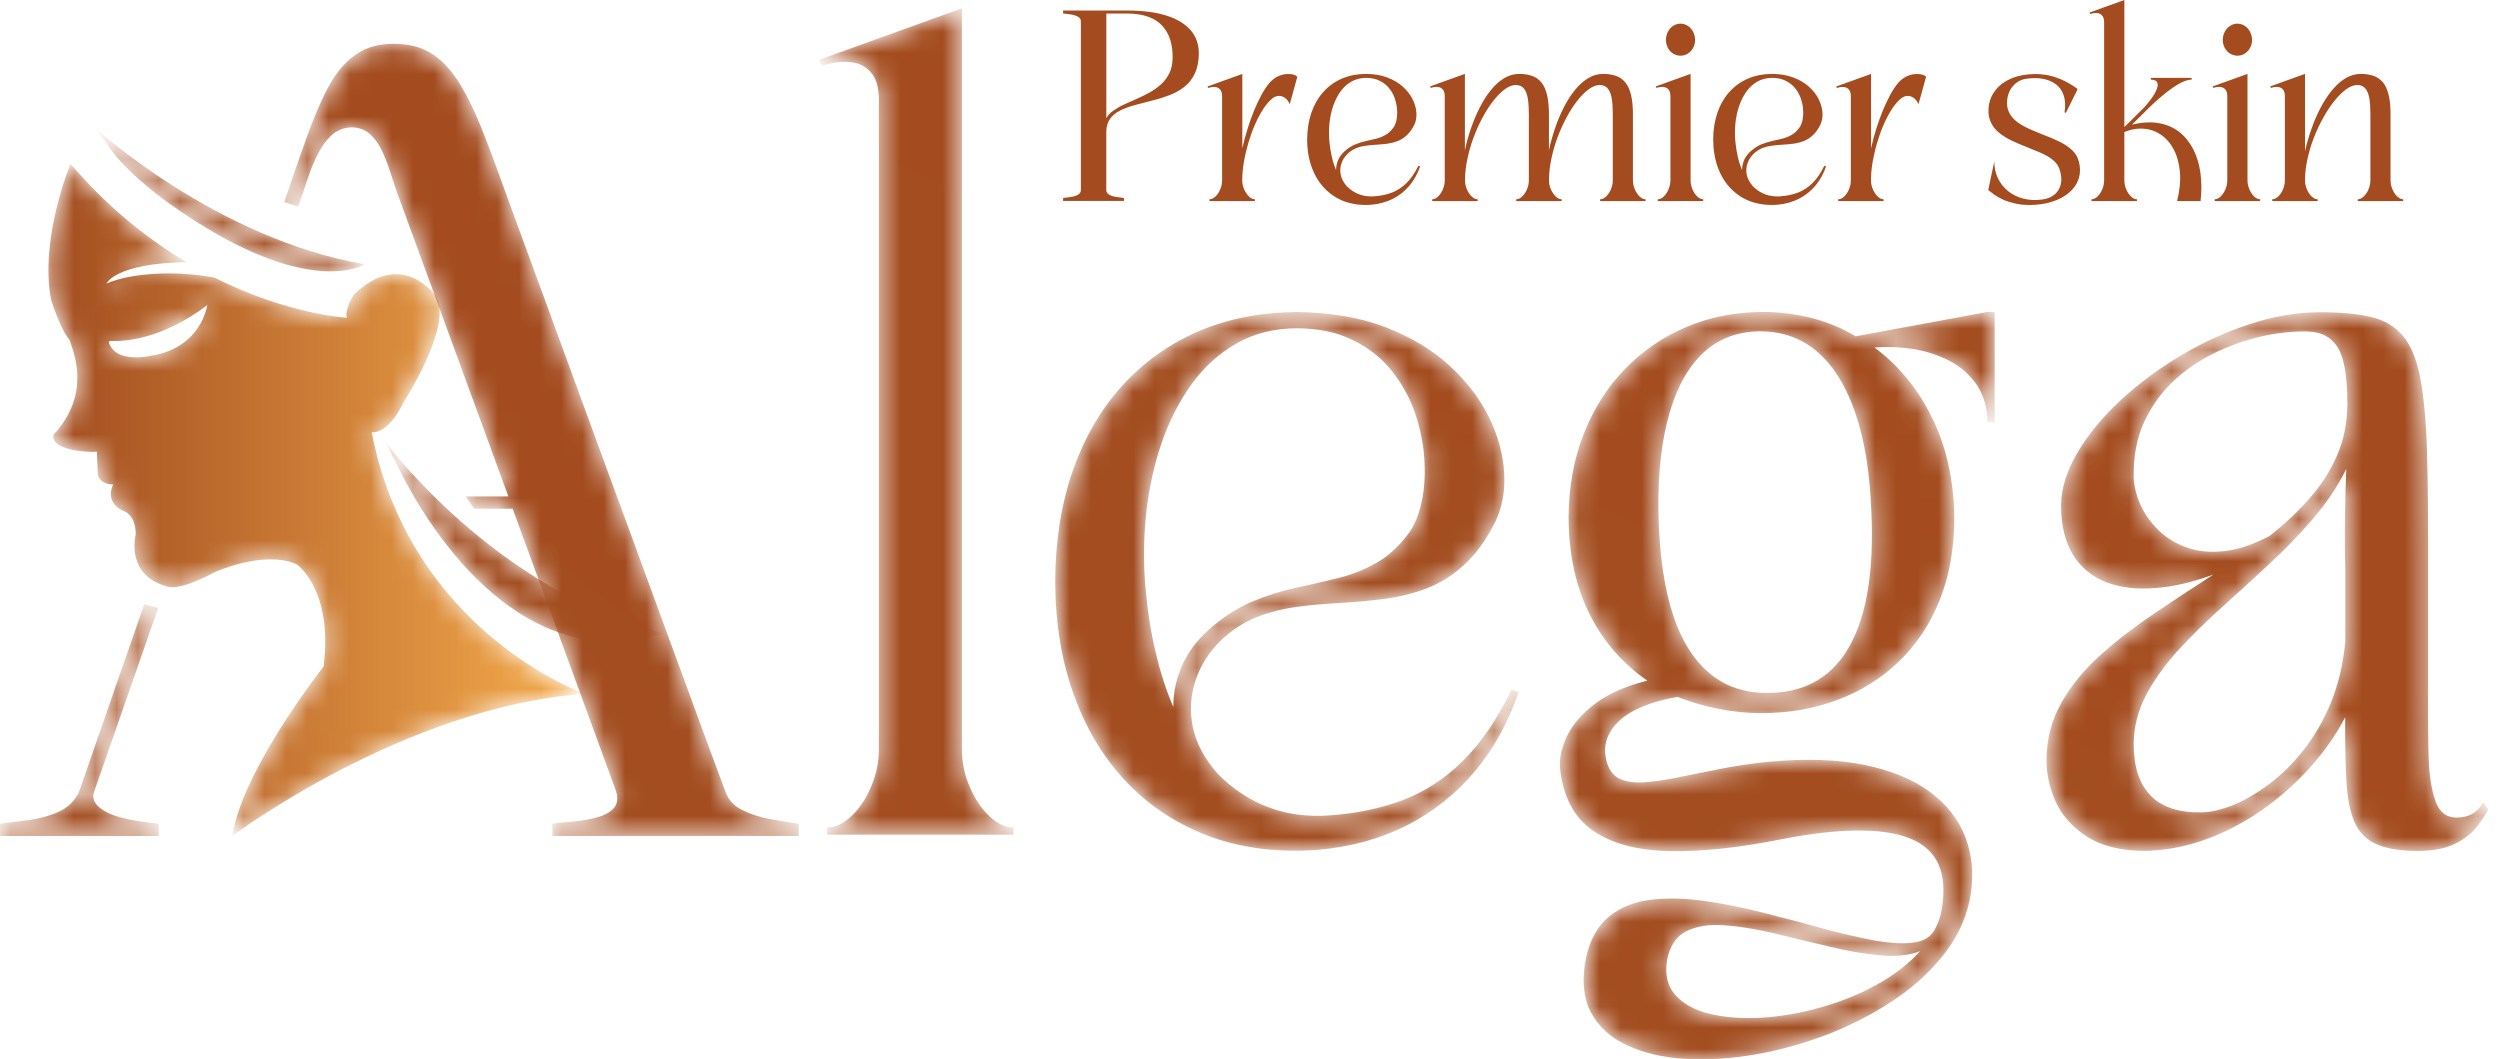
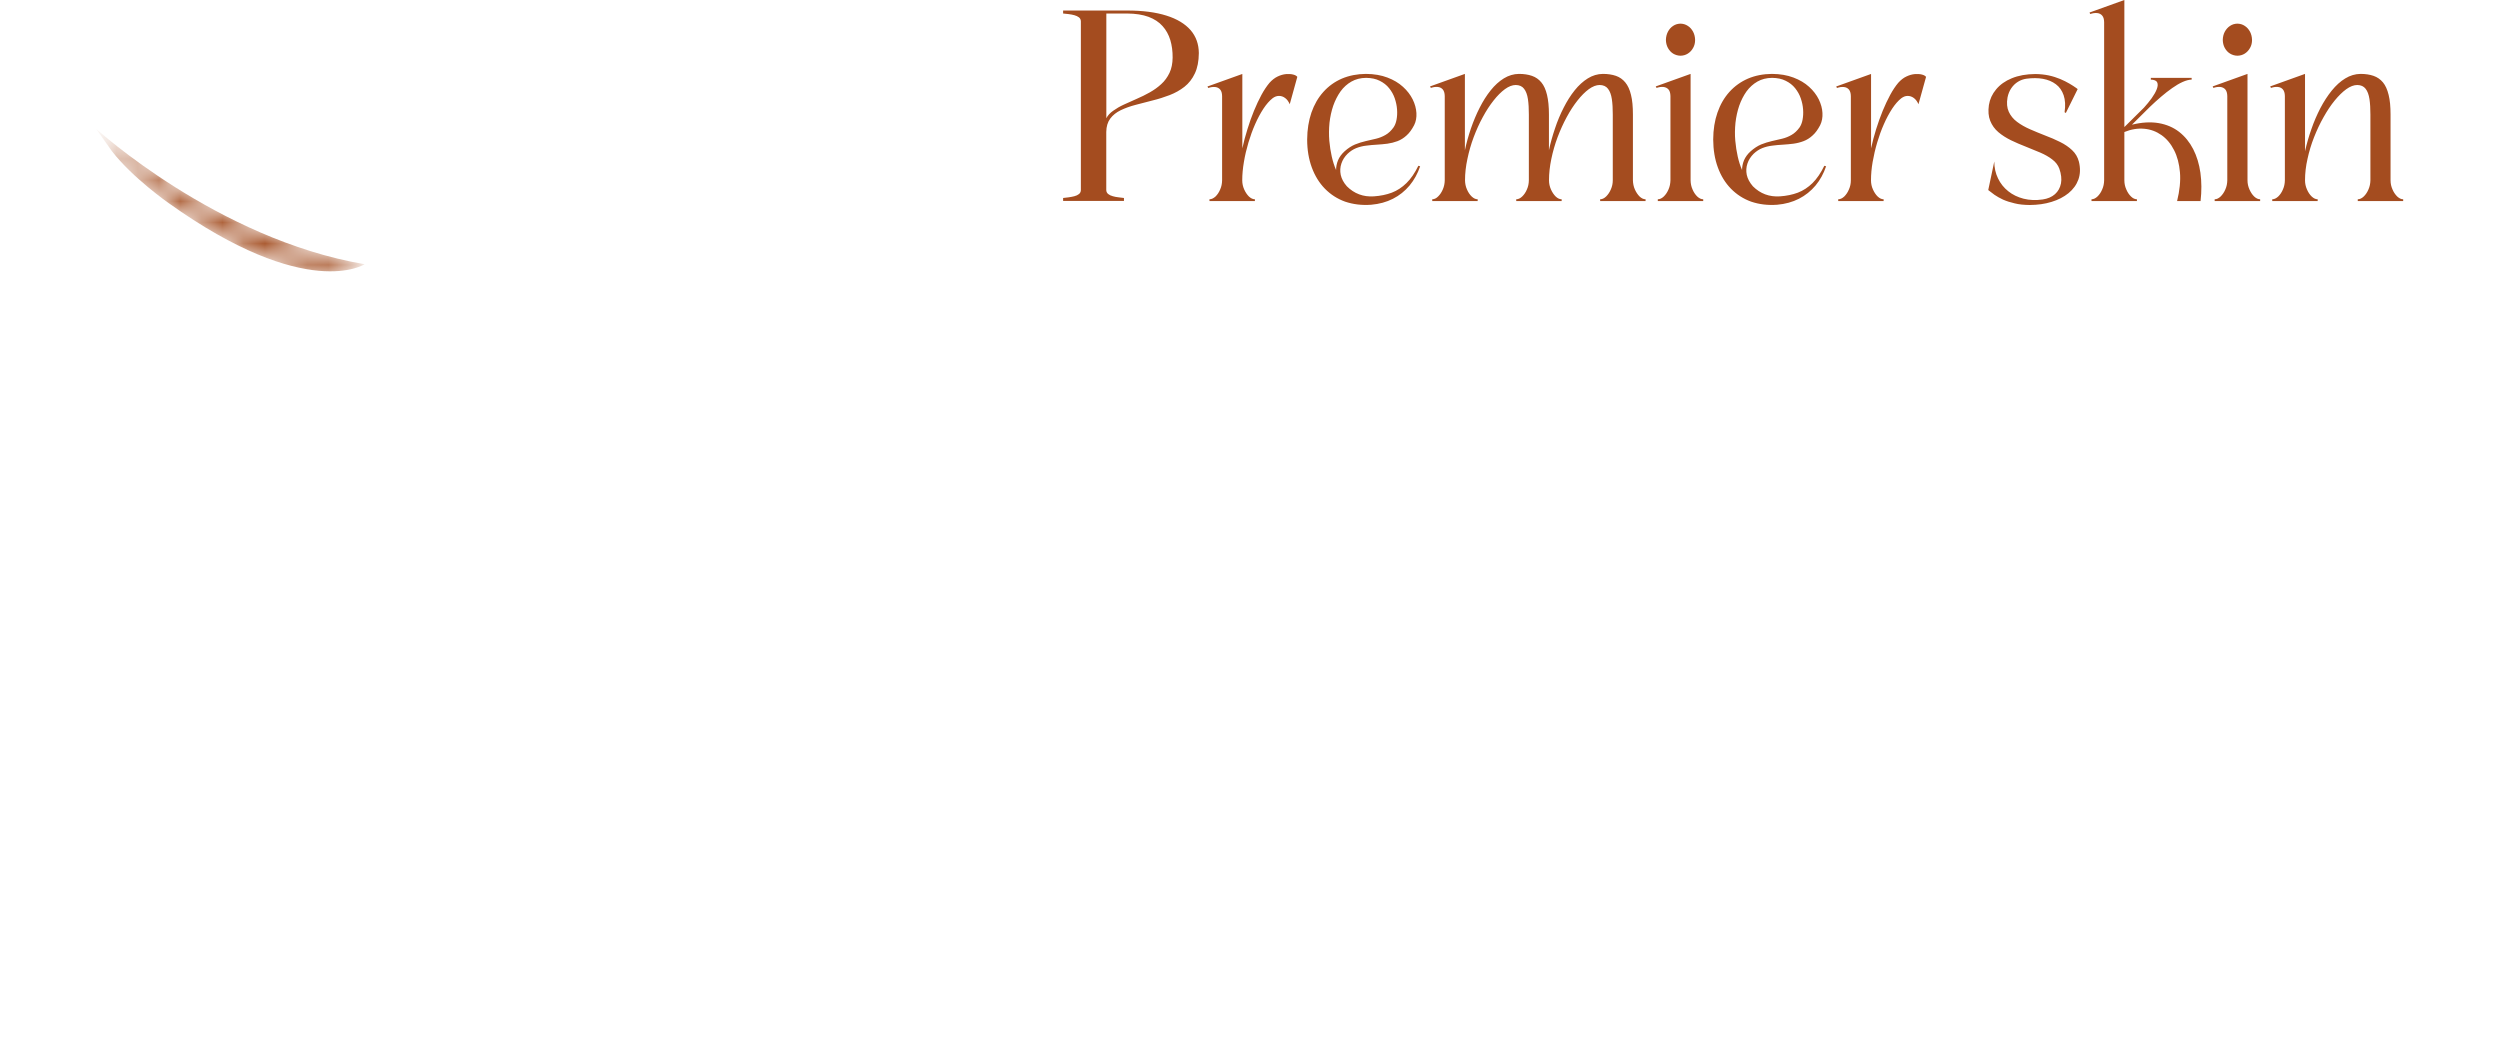
<svg xmlns="http://www.w3.org/2000/svg" width="118" height="50" viewBox="0 0 118 50" fill="none">
  <mask id="mask0_88_1345" style="mask-type:luminance" maskUnits="userSpaceOnUse" x="2" y="7" width="26" height="33">
-     <path d="M5.141 16.183C5.128 16.116 5.169 16.085 5.26 16.091C5.788 16.122 7.608 16.054 9.783 14.402C9.783 14.402 9.513 16.425 7.112 16.793C6.444 16.934 5.401 16.946 5.141 16.183ZM3.989 8.472L3.324 7.739C3.324 7.739 1.864 11.242 2.404 14.133C2.404 14.133 2.821 15.518 3.28 16.048C3.449 16.59 4.344 18.549 2.523 20.52C2.341 21.286 4.3 21.363 4.567 21.317L4.607 22.218C4.607 22.218 4.504 22.831 5.339 22.871C5.339 22.871 4.858 23.75 5.923 24.161C5.923 24.161 6.403 24.363 6.403 25.224C6.403 25.224 5.882 27.146 7.884 27.68C7.884 27.68 8.386 27.946 10.097 27.024C10.097 27.024 12.435 25.939 13.998 26.634C13.998 26.634 15.731 27.82 15.27 31.462C15.27 31.462 11.453 36.286 10.954 39.464C10.954 39.464 19.086 33.356 27.592 32.746C27.592 32.746 19.378 29.856 17.542 20.406C17.542 20.406 18.317 20.541 19.067 18.948C19.067 18.948 21.406 15.346 20.571 13.979C20.571 13.979 18.986 11.69 16.688 13.918C16.688 13.918 16.227 14.653 16.374 15.003C16.374 15.003 13.622 14.862 10.125 13.109C8.386 12.769 6.205 12.864 5.025 13.388C5.025 13.388 5.423 12.425 8.798 12.379L8.804 12.382C7.234 11.441 5.577 10.182 3.989 8.472Z" fill="white" />
-   </mask>
+     </mask>
  <g mask="url(#mask0_88_1345)">
-     <path d="M5.141 16.183C5.128 16.119 5.169 16.085 5.26 16.091C5.788 16.122 7.608 16.054 9.783 14.402C9.783 14.402 9.513 16.425 7.112 16.793C6.444 16.934 5.402 16.946 5.141 16.183ZM3.989 8.472L3.324 7.739C3.324 7.739 1.864 11.242 2.407 14.133C2.407 14.133 2.825 15.518 3.283 16.048C3.452 16.59 4.347 18.549 2.526 20.52C2.348 21.286 4.303 21.363 4.57 21.317L4.611 22.218C4.611 22.218 4.507 22.831 5.342 22.871C5.342 22.871 4.862 23.75 5.926 24.161C5.926 24.161 6.406 24.363 6.406 25.224C6.406 25.224 5.885 27.146 7.887 27.68C7.887 27.68 8.39 27.946 10.1 27.024C10.1 27.024 12.439 25.939 14.002 26.634C14.002 26.634 15.734 27.82 15.273 31.462C15.273 31.462 11.456 36.286 10.957 39.464C10.957 39.464 19.09 33.356 27.595 32.746C27.595 32.746 19.381 29.856 17.545 20.406C17.545 20.406 18.32 20.541 19.071 18.948C19.071 18.948 21.409 15.346 20.574 13.976C20.574 13.976 18.989 11.687 16.692 13.915C16.692 13.915 16.233 14.65 16.378 15C16.378 15 13.625 14.859 10.129 13.106C8.39 12.765 6.208 12.861 5.028 13.385C5.028 13.385 5.427 12.422 8.801 12.376L8.807 12.379C7.235 11.441 5.577 10.182 3.989 8.472Z" fill="url(#paint0_linear_88_1345)" />
-   </g>
+     </g>
  <mask id="mask1_88_1345" style="mask-type:luminance" maskUnits="userSpaceOnUse" x="4" y="6" width="14" height="7">
    <path d="M5.279 7.132L4.535 6.078C4.535 6.078 10.248 11.288 17.212 12.471C17.212 12.471 14.501 14.261 7.953 9.581C7.956 9.581 6.261 8.401 5.279 7.132Z" fill="white" />
  </mask>
  <g mask="url(#mask1_88_1345)">
    <path d="M5.279 7.132L4.535 6.078C4.535 6.078 10.248 11.288 17.212 12.471C17.212 12.471 14.501 14.261 7.953 9.581C7.956 9.581 6.261 8.401 5.279 7.132Z" fill="url(#paint1_linear_88_1345)" />
  </g>
  <mask id="mask2_88_1345" style="mask-type:luminance" maskUnits="userSpaceOnUse" x="18" y="20" width="14" height="11">
-     <path d="M18.735 21.942L18.166 20.82C18.166 20.82 23.295 27.863 31.346 29.901C25.411 31.79 20.966 26.487 18.735 21.942Z" fill="white" />
-   </mask>
+     </mask>
  <g mask="url(#mask2_88_1345)">
    <path d="M18.735 21.942L18.166 20.82C18.166 20.82 23.295 27.863 31.346 29.901C25.411 31.79 20.966 26.487 18.735 21.942Z" fill="url(#paint2_linear_88_1345)" />
  </g>
  <mask id="mask3_88_1345" style="mask-type:luminance" maskUnits="userSpaceOnUse" x="0" y="2" width="38" height="38">
    <path d="M22.37 24.011H24.196L29.077 37.34C29.184 37.708 29.134 37.99 28.93 38.189C28.716 38.388 28.427 38.526 28.051 38.615C27.68 38.704 27.31 38.759 26.943 38.79C26.572 38.814 26.287 38.845 26.073 38.879V39.455H37.702V38.879C37.266 38.824 36.798 38.741 36.312 38.655C35.828 38.56 35.392 38.413 35.016 38.223C34.639 38.033 34.382 37.751 34.253 37.389C34.243 37.374 34.121 37.046 33.886 36.402C33.647 35.768 33.327 34.894 32.925 33.797C32.514 32.691 32.056 31.431 31.538 30.018C31.02 28.608 30.477 27.116 29.903 25.552C29.328 23.98 28.754 22.417 28.176 20.851C27.602 19.279 27.059 17.795 26.541 16.385C26.023 14.972 25.565 13.716 25.16 12.615C24.758 11.515 24.444 10.651 24.206 10.016C23.977 9.382 23.861 9.054 23.854 9.048C23.427 7.852 23.041 6.826 22.69 5.943C22.329 5.069 21.965 4.346 21.588 3.77C21.212 3.2 20.785 2.768 20.308 2.486C19.83 2.204 19.256 2.069 18.581 2.069C17.9 2.069 17.326 2.222 16.858 2.535C16.381 2.841 15.979 3.289 15.625 3.889C15.273 4.493 14.943 5.229 14.614 6.112C14.294 6.985 13.939 7.996 13.553 9.143C13.553 9.146 13.506 9.281 13.415 9.538C13.61 9.606 13.835 9.679 14.077 9.75L14.291 9.14C14.397 8.796 14.52 8.441 14.652 8.082C14.783 7.721 14.94 7.383 15.119 7.071C15.292 6.758 15.505 6.501 15.744 6.308C15.992 6.115 16.277 6.02 16.607 6.01C16.936 6.02 17.213 6.115 17.436 6.308C17.658 6.501 17.847 6.749 18.001 7.052C18.148 7.365 18.28 7.687 18.396 8.039C18.503 8.383 18.619 8.723 18.726 9.042L23.999 23.431H21.987L22.37 24.011ZM0 38.882V39.458H7.492V38.882C7.294 38.857 7.024 38.827 6.67 38.778C6.318 38.729 5.954 38.658 5.593 38.554C5.232 38.45 4.934 38.306 4.708 38.122C4.476 37.932 4.338 37.677 4.438 37.392L7.473 28.691C7.247 28.642 7.012 28.578 6.808 28.516C6.616 29.077 6.422 29.65 6.293 30.012C5.803 31.416 5.364 32.666 4.987 33.766C4.601 34.867 4.306 35.731 4.083 36.365C3.861 37 3.754 37.328 3.748 37.346C3.544 37.788 3.22 38.106 2.803 38.3C2.376 38.499 1.915 38.627 1.412 38.701C0.913 38.768 0.436 38.827 0 38.882Z" fill="white" />
  </mask>
  <g mask="url(#mask3_88_1345)">
-     <path d="M22.37 24.011H24.196L29.077 37.34C29.184 37.708 29.134 37.99 28.93 38.189C28.716 38.388 28.427 38.526 28.051 38.615C27.68 38.704 27.31 38.759 26.943 38.79C26.572 38.814 26.287 38.845 26.073 38.879V39.455H37.702V38.879C37.266 38.824 36.798 38.741 36.312 38.655C35.828 38.56 35.392 38.413 35.016 38.223C34.639 38.033 34.382 37.751 34.253 37.389C34.243 37.374 34.121 37.046 33.883 36.402C33.644 35.768 33.324 34.894 32.922 33.797C32.511 32.691 32.053 31.431 31.535 30.018C31.017 28.608 30.474 27.116 29.899 25.552C29.325 23.98 28.751 22.417 28.173 20.851C27.599 19.279 27.056 17.795 26.538 16.385C26.02 14.972 25.562 13.713 25.157 12.615C24.755 11.515 24.441 10.651 24.203 10.016C23.974 9.382 23.857 9.054 23.851 9.048C23.424 7.852 23.038 6.826 22.687 5.943C22.326 5.069 21.962 4.346 21.585 3.77C21.208 3.2 20.782 2.768 20.304 2.486C19.827 2.204 19.253 2.069 18.578 2.069C17.897 2.069 17.323 2.222 16.855 2.535C16.378 2.841 15.976 3.289 15.621 3.889C15.27 4.49 14.94 5.229 14.611 6.112C14.291 6.985 13.936 7.996 13.55 9.143C13.55 9.149 13.503 9.281 13.412 9.538C13.606 9.606 13.832 9.679 14.074 9.75L14.287 9.14C14.394 8.796 14.517 8.441 14.648 8.082C14.78 7.721 14.937 7.383 15.116 7.071C15.289 6.758 15.502 6.501 15.741 6.308C15.989 6.115 16.274 6.02 16.604 6.01C16.933 6.02 17.21 6.115 17.433 6.308C17.655 6.501 17.844 6.749 17.997 7.052C18.145 7.365 18.277 7.687 18.393 8.039C18.5 8.383 18.616 8.723 18.723 9.042L23.995 23.431H21.984L22.37 24.011ZM0 38.882V39.458H7.492V38.882C7.294 38.857 7.024 38.827 6.67 38.778C6.318 38.729 5.954 38.658 5.593 38.554C5.232 38.45 4.934 38.306 4.705 38.122C4.473 37.932 4.335 37.677 4.435 37.392L7.47 28.691C7.244 28.642 7.009 28.578 6.805 28.516C6.613 29.077 6.419 29.65 6.29 30.012C5.8 31.416 5.361 32.666 4.984 33.766C4.598 34.867 4.303 35.731 4.08 36.365C3.857 37 3.751 37.328 3.744 37.346C3.54 37.788 3.217 38.106 2.8 38.3C2.373 38.499 1.911 38.627 1.409 38.701C0.913 38.768 0.436 38.827 0 38.882Z" fill="url(#paint3_linear_88_1345)" />
-   </g>
+     </g>
  <mask id="mask4_88_1345" style="mask-type:luminance" maskUnits="userSpaceOnUse" x="38" y="0" width="80" height="50">
    <path d="M100.709 22.475C100.703 21.528 100.856 20.682 101.192 19.95C101.528 19.208 101.983 18.564 102.554 18.022C103.126 17.479 103.772 17.035 104.479 16.686C105.188 16.336 105.916 16.073 106.657 15.898C107.401 15.723 108.107 15.643 108.785 15.643C109.315 15.643 109.733 15.769 110.025 16.027C110.32 16.281 110.524 16.664 110.63 17.173C110.743 17.682 110.8 18.322 110.794 19.085C110.784 19.962 110.63 20.759 110.31 21.491C109.993 22.224 109.56 22.901 109.005 23.529C108.458 24.152 107.831 24.74 107.121 25.298C106.34 25.712 105.612 25.951 104.959 26.015C104.296 26.086 103.703 26.024 103.188 25.831C102.667 25.641 102.225 25.369 101.861 25.004C101.494 24.645 101.214 24.238 101.02 23.799C100.825 23.352 100.718 22.913 100.709 22.475ZM100.709 35.097C100.718 34.306 100.913 33.558 101.28 32.841C101.654 32.124 102.153 31.431 102.765 30.744C103.386 30.067 104.061 29.399 104.811 28.721C105.555 28.053 106.305 27.373 107.055 26.674C107.806 25.982 108.509 25.264 109.152 24.513C109.795 23.765 110.326 22.975 110.743 22.138C110.718 22.806 110.693 23.523 110.687 24.29C110.671 25.056 110.671 25.865 110.696 26.726V30.312C110.59 31.373 110.36 32.329 110.012 33.181C109.654 34.033 109.227 34.775 108.716 35.418C108.21 36.056 107.661 36.589 107.093 37.018C106.512 37.447 105.96 37.775 105.404 37.999C104.858 38.214 104.378 38.333 103.945 38.342C102.843 38.367 102.037 38.097 101.506 37.545C100.969 36.991 100.709 36.178 100.709 35.097ZM78.292 24.676C78.226 22.852 78.358 21.268 78.684 19.937C79.011 18.598 79.526 17.556 80.235 16.814C80.944 16.073 81.852 15.683 82.944 15.643C84.055 15.619 85 15.938 85.775 16.606C86.55 17.274 87.153 18.255 87.586 19.539C88.019 20.82 88.264 22.374 88.33 24.198C88.452 26.929 88.11 29.019 87.319 30.459C86.528 31.9 85.295 32.651 83.631 32.706C81.983 32.776 80.709 32.13 79.805 30.784C78.895 29.439 78.399 27.401 78.292 24.676ZM73.641 36.338C73.794 37.653 74.319 38.609 75.197 39.213C76.079 39.817 77.26 40.138 78.754 40.169C80.244 40.209 81.983 40.025 83.967 39.636C86.789 39.078 88.844 39.056 90.141 39.571C91.437 40.089 91.936 41.196 91.65 42.885C91.625 43.053 91.594 43.213 91.544 43.357C91.494 43.507 91.431 43.651 91.356 43.795C91.183 44.184 90.841 44.417 90.329 44.488C89.824 44.561 89.187 44.518 88.436 44.383C87.686 44.239 86.855 44.049 85.957 43.801C85.059 43.553 84.136 43.308 83.185 43.069C82.237 42.829 81.308 42.646 80.404 42.52C79.497 42.394 78.659 42.376 77.9 42.471C77.134 42.566 76.487 42.823 75.957 43.252C75.427 43.675 75.059 44.319 74.865 45.18C74.651 46.216 74.727 47.074 75.078 47.761C75.436 48.447 76.007 48.972 76.782 49.33C77.558 49.698 78.471 49.913 79.516 49.977C80.568 50.041 81.679 49.971 82.843 49.772C84.011 49.572 85.169 49.244 86.312 48.806C87.445 48.359 88.499 47.81 89.463 47.157C90.427 46.504 91.217 45.757 91.851 44.92C92.479 44.083 92.871 43.167 93.025 42.17C93.166 41.208 93.076 40.316 92.758 39.495C92.438 38.673 91.886 37.965 91.101 37.383C90.317 36.795 89.29 36.372 88.025 36.108C86.754 35.844 85.244 35.795 83.481 35.955C82.658 36.041 81.873 36.154 81.139 36.304C80.404 36.448 79.727 36.583 79.118 36.709C78.496 36.837 77.95 36.908 77.486 36.932C77.018 36.948 76.638 36.868 76.352 36.703C76.067 36.525 75.879 36.215 75.797 35.762C75.674 35.1 75.894 34.52 76.456 33.999C77.018 33.491 77.925 33.117 79.174 32.893C79.786 33.132 80.423 33.325 81.082 33.451C81.742 33.586 82.429 33.659 83.138 33.659C84.428 33.659 85.627 33.451 86.729 33.037C87.831 32.623 88.791 32.026 89.617 31.235C90.439 30.447 91.086 29.491 91.541 28.351C92.005 27.22 92.234 25.929 92.244 24.48C92.228 22.727 91.892 21.157 91.224 19.778C90.555 18.393 89.642 17.268 88.474 16.401C89.07 16.352 89.679 16.376 90.301 16.471C90.922 16.575 91.49 16.765 92.021 17.035C92.551 17.314 92.975 17.688 93.302 18.166C93.628 18.644 93.801 19.233 93.807 19.934H94.149V14.724H93.807L87.592 15.873C86.955 15.49 86.261 15.205 85.521 15.012C84.777 14.822 83.995 14.724 83.189 14.724C81.898 14.733 80.7 14.963 79.592 15.435C78.484 15.904 77.52 16.566 76.688 17.427C75.856 18.288 75.21 19.306 74.745 20.495C74.281 21.681 74.046 22.987 74.036 24.431C74.046 26.175 74.378 27.698 75.031 28.994C75.684 30.294 76.597 31.336 77.755 32.124C76.704 32.396 75.863 32.761 75.245 33.248C74.623 33.727 74.193 34.245 73.939 34.793C73.681 35.351 73.584 35.86 73.641 36.338ZM78.684 45.324C78.813 44.647 79.124 44.193 79.598 43.954C80.078 43.715 80.674 43.62 81.393 43.675C82.103 43.724 82.878 43.85 83.719 44.049C84.56 44.258 85.408 44.457 86.264 44.662C87.112 44.871 87.922 45.015 88.672 45.085C89.431 45.165 90.084 45.101 90.63 44.895C90.075 45.508 89.381 46.041 88.559 46.489C87.737 46.943 86.855 47.292 85.916 47.556C84.978 47.819 84.055 47.978 83.157 48.034C82.253 48.089 81.443 48.025 80.725 47.856C80.015 47.69 79.469 47.393 79.086 46.973C78.71 46.559 78.578 46.008 78.684 45.324ZM39.036 39.397H47.847V39.063C47.448 39.056 47.062 38.873 46.688 38.514C46.321 38.155 46.01 37.702 45.775 37.144C45.53 36.586 45.408 36.004 45.401 35.382V0.392L38.647 2.829L38.791 3.117C39.275 2.948 39.714 2.893 40.122 2.933C40.53 2.964 40.857 3.132 41.101 3.411C41.356 3.699 41.478 4.119 41.484 4.692V35.379C41.478 36.001 41.356 36.583 41.111 37.141C40.876 37.699 40.565 38.152 40.197 38.511C39.824 38.87 39.438 39.053 39.039 39.06V39.397H39.036ZM54.061 27.686C53.964 26.53 53.98 25.375 54.102 24.219C54.231 23.058 54.469 21.957 54.827 20.912C55.185 19.876 55.659 18.944 56.246 18.132C56.833 17.32 57.542 16.683 58.368 16.21C59.19 15.739 60.138 15.502 61.205 15.493C62.234 15.502 63.113 15.683 63.848 16.051C64.592 16.41 65.194 16.888 65.674 17.485C66.155 18.083 66.522 18.736 66.776 19.453C67.021 20.17 67.175 20.894 67.225 21.611C67.275 22.337 67.241 22.996 67.118 23.609C66.996 24.222 66.801 24.716 66.541 25.099C66.076 25.742 65.561 26.23 64.984 26.555C64.413 26.883 63.801 27.128 63.148 27.287C62.504 27.447 61.836 27.606 61.139 27.747C60.455 27.9 59.761 28.121 59.068 28.409C58.383 28.703 57.705 29.141 57.043 29.73C56.456 30.263 56.039 30.836 55.772 31.459C55.511 32.081 55.38 32.709 55.38 33.362C55.037 32.574 54.761 31.704 54.538 30.75C54.316 29.813 54.158 28.786 54.061 27.686ZM62.187 40.114C63.747 39.979 65.147 39.596 66.406 38.958C67.655 38.321 68.732 37.46 69.626 36.393C70.514 35.327 71.202 34.082 71.682 32.657L71.34 32.562C70.656 33.972 69.89 35.087 69.039 35.924C68.192 36.761 67.244 37.374 66.199 37.772C65.157 38.161 63.998 38.401 62.724 38.489C61.698 38.56 60.74 38.434 59.868 38.1C58.986 37.772 58.195 37.248 57.486 36.531C56.858 35.823 56.465 35.09 56.302 34.324C56.148 33.561 56.189 32.825 56.434 32.108C56.669 31.4 57.071 30.772 57.633 30.22C58.148 29.736 58.71 29.368 59.315 29.129C59.928 28.89 60.571 28.731 61.239 28.642C61.908 28.553 62.586 28.492 63.28 28.458C63.973 28.418 64.657 28.354 65.345 28.268C66.023 28.179 66.682 28.023 67.319 27.781C67.947 27.541 68.543 27.177 69.089 26.68C69.636 26.187 70.125 25.519 70.558 24.673C70.9 23.971 71.048 23.192 70.998 22.316C70.948 21.448 70.712 20.572 70.279 19.686C69.84 18.8 69.218 17.988 68.396 17.24C67.58 16.492 66.569 15.895 65.37 15.432C64.171 14.978 62.784 14.748 61.208 14.73C59.504 14.739 57.953 15.043 56.56 15.64C55.163 16.247 53.964 17.105 52.953 18.221C51.949 19.337 51.174 20.673 50.627 22.236C50.088 23.79 49.811 25.525 49.805 27.447C49.815 29.454 50.116 31.262 50.712 32.871C51.305 34.49 52.147 35.86 53.248 36.991C54.341 38.116 55.646 38.949 57.156 39.501C58.672 40.043 60.345 40.249 62.187 40.114ZM101.151 40.163C102.115 40.154 103.06 39.988 103.998 39.66C104.937 39.335 105.825 38.879 106.672 38.3C107.52 37.717 108.289 37.049 108.973 36.292C109.667 35.535 110.238 34.723 110.693 33.855C110.684 35.041 110.699 36.044 110.75 36.859C110.79 37.671 110.922 38.318 111.133 38.802C111.346 39.289 111.694 39.639 112.178 39.853C112.667 40.062 113.342 40.172 114.218 40.166C114.927 40.148 115.499 40.028 115.922 39.807C116.355 39.578 116.682 39.314 116.917 39.011C117.146 38.707 117.325 38.444 117.448 38.208L117.203 37.873C117.087 38.088 116.924 38.263 116.729 38.391C116.534 38.517 116.264 38.591 115.929 38.591C115.461 38.581 115.138 38.33 114.959 37.818C114.77 37.316 114.664 36.623 114.632 35.746C114.607 34.861 114.598 33.849 114.607 32.712V26.735C114.613 24.602 114.598 22.815 114.557 21.375C114.516 19.934 114.409 18.77 114.246 17.887C114.083 17.001 113.813 16.333 113.44 15.88C113.072 15.426 112.567 15.113 111.914 14.963C111.261 14.804 110.43 14.733 109.419 14.739C108.367 14.748 107.281 14.938 106.164 15.306C105.047 15.674 103.961 16.165 102.909 16.796C101.858 17.424 100.903 18.135 100.062 18.923C99.215 19.711 98.543 20.532 98.047 21.375C97.548 22.227 97.288 23.058 97.281 23.87C97.288 24.835 97.485 25.614 97.859 26.211C98.242 26.809 98.766 27.232 99.425 27.486C100.094 27.732 100.853 27.83 101.716 27.756C102.583 27.692 103.505 27.477 104.472 27.119C103.518 27.732 102.58 28.354 101.651 28.976C100.728 29.598 99.88 30.251 99.121 30.938C98.355 31.621 97.752 32.372 97.294 33.175C96.836 33.987 96.6 34.879 96.594 35.869C96.594 36.602 96.757 37.285 97.074 37.938C97.401 38.591 97.897 39.118 98.578 39.532C99.249 39.939 100.106 40.145 101.151 40.163Z" fill="white" />
  </mask>
  <g mask="url(#mask4_88_1345)">
-     <path d="M100.709 22.475C100.703 21.528 100.856 20.682 101.192 19.95C101.528 19.208 101.983 18.564 102.554 18.022C103.126 17.479 103.772 17.035 104.479 16.686C105.188 16.336 105.916 16.073 106.657 15.898C107.401 15.723 108.107 15.643 108.785 15.643C109.315 15.643 109.733 15.769 110.025 16.027C110.32 16.281 110.524 16.664 110.63 17.173C110.743 17.682 110.8 18.322 110.794 19.085C110.784 19.962 110.63 20.759 110.31 21.491C109.993 22.224 109.56 22.901 109.005 23.529C108.458 24.152 107.831 24.74 107.121 25.298C106.34 25.712 105.612 25.951 104.959 26.015C104.296 26.086 103.703 26.024 103.188 25.831C102.667 25.641 102.225 25.369 101.861 25.004C101.494 24.645 101.214 24.238 101.02 23.799C100.825 23.352 100.718 22.913 100.709 22.475ZM100.709 35.097C100.718 34.306 100.913 33.558 101.28 32.841C101.654 32.124 102.153 31.431 102.765 30.744C103.386 30.067 104.061 29.399 104.811 28.721C105.555 28.053 106.305 27.373 107.055 26.674C107.806 25.982 108.509 25.264 109.152 24.513C109.795 23.765 110.326 22.975 110.743 22.138C110.718 22.806 110.693 23.523 110.687 24.29C110.671 25.056 110.671 25.865 110.696 26.726V30.312C110.59 31.373 110.36 32.329 110.012 33.181C109.654 34.033 109.227 34.775 108.716 35.418C108.21 36.056 107.661 36.589 107.093 37.018C106.512 37.447 105.96 37.775 105.404 37.999C104.858 38.214 104.378 38.333 103.945 38.342C102.843 38.367 102.037 38.097 101.506 37.545C100.969 36.991 100.709 36.178 100.709 35.097ZM78.292 24.676C78.226 22.852 78.358 21.268 78.684 19.934C79.011 18.595 79.526 17.553 80.235 16.811C80.944 16.07 81.852 15.68 82.944 15.64C84.055 15.616 85 15.935 85.775 16.603C86.55 17.271 87.153 18.252 87.586 19.536C88.019 20.817 88.264 22.371 88.33 24.195C88.452 26.925 88.11 29.016 87.319 30.456C86.528 31.897 85.298 32.648 83.631 32.703C81.983 32.773 80.712 32.127 79.805 30.781C78.895 29.439 78.399 27.401 78.292 24.676ZM73.641 36.338C73.794 37.653 74.319 38.609 75.197 39.213C76.076 39.817 77.26 40.138 78.754 40.169C80.244 40.209 81.983 40.025 83.967 39.636C86.789 39.078 88.844 39.056 90.144 39.571C91.44 40.089 91.936 41.196 91.654 42.885C91.629 43.053 91.597 43.213 91.547 43.357C91.497 43.507 91.434 43.651 91.359 43.795C91.186 44.184 90.844 44.417 90.332 44.488C89.827 44.561 89.19 44.518 88.44 44.383C87.689 44.239 86.858 44.049 85.96 43.801C85.062 43.553 84.14 43.308 83.185 43.069C82.237 42.829 81.308 42.646 80.404 42.52C79.497 42.394 78.659 42.376 77.9 42.471C77.134 42.566 76.487 42.823 75.957 43.252C75.427 43.675 75.059 44.319 74.865 45.18C74.651 46.216 74.727 47.074 75.078 47.761C75.436 48.447 76.007 48.972 76.782 49.33C77.558 49.698 78.471 49.913 79.516 49.977C80.568 50.041 81.679 49.971 82.843 49.772C84.011 49.572 85.169 49.244 86.312 48.806C87.445 48.359 88.499 47.81 89.463 47.157C90.427 46.504 91.217 45.757 91.851 44.92C92.479 44.083 92.871 43.167 93.025 42.17C93.166 41.208 93.076 40.316 92.758 39.495C92.438 38.673 91.886 37.965 91.101 37.383C90.317 36.795 89.29 36.372 88.025 36.108C86.751 35.844 85.244 35.795 83.481 35.955C82.658 36.041 81.873 36.154 81.139 36.304C80.404 36.448 79.727 36.583 79.115 36.709C78.493 36.837 77.947 36.908 77.482 36.932C77.015 36.948 76.635 36.868 76.349 36.703C76.064 36.525 75.875 36.215 75.794 35.762C75.671 35.1 75.891 34.52 76.456 33.999C77.018 33.491 77.925 33.117 79.174 32.893C79.786 33.132 80.423 33.325 81.082 33.451C81.745 33.586 82.429 33.659 83.138 33.659C84.428 33.659 85.627 33.451 86.729 33.037C87.831 32.623 88.791 32.026 89.617 31.235C90.439 30.447 91.086 29.491 91.541 28.351C92.005 27.22 92.234 25.929 92.244 24.48C92.228 22.727 91.892 21.157 91.224 19.778C90.555 18.393 89.642 17.268 88.474 16.401C89.07 16.352 89.679 16.376 90.301 16.471C90.922 16.575 91.49 16.765 92.021 17.035C92.551 17.314 92.975 17.688 93.302 18.166C93.628 18.644 93.801 19.233 93.807 19.934H94.149V14.724H93.807L87.592 15.873C86.955 15.49 86.261 15.205 85.521 15.012C84.777 14.822 83.995 14.724 83.189 14.724C81.898 14.733 80.7 14.963 79.592 15.435C78.484 15.904 77.52 16.566 76.688 17.427C75.856 18.288 75.21 19.306 74.745 20.495C74.281 21.681 74.046 22.987 74.036 24.431C74.046 26.175 74.378 27.698 75.031 28.994C75.684 30.294 76.597 31.336 77.755 32.124C76.704 32.396 75.863 32.761 75.245 33.248C74.623 33.727 74.193 34.245 73.939 34.793C73.681 35.351 73.584 35.86 73.641 36.338ZM78.684 45.324C78.813 44.647 79.124 44.193 79.598 43.954C80.081 43.715 80.674 43.62 81.393 43.675C82.103 43.724 82.878 43.85 83.719 44.049C84.56 44.258 85.408 44.454 86.264 44.662C87.112 44.871 87.922 45.015 88.672 45.085C89.431 45.165 90.084 45.101 90.63 44.895C90.075 45.508 89.381 46.041 88.559 46.489C87.737 46.943 86.855 47.292 85.916 47.556C84.978 47.819 84.055 47.978 83.157 48.034C82.253 48.089 81.443 48.025 80.725 47.859C80.015 47.694 79.469 47.396 79.086 46.976C78.71 46.559 78.578 46.008 78.684 45.324ZM39.036 39.397H47.847V39.063C47.448 39.056 47.062 38.873 46.688 38.514C46.321 38.155 46.01 37.702 45.775 37.144C45.53 36.586 45.408 36.004 45.401 35.382V0.392L38.647 2.829L38.791 3.117C39.275 2.948 39.714 2.893 40.122 2.933C40.53 2.964 40.857 3.132 41.101 3.411C41.356 3.699 41.478 4.119 41.484 4.692V35.379C41.478 36.001 41.356 36.583 41.111 37.141C40.876 37.699 40.565 38.152 40.197 38.511C39.824 38.87 39.438 39.053 39.039 39.06V39.397H39.036ZM54.061 27.686C53.964 26.53 53.98 25.375 54.102 24.219C54.231 23.058 54.469 21.957 54.827 20.912C55.185 19.876 55.659 18.944 56.246 18.132C56.833 17.32 57.542 16.683 58.368 16.21C59.193 15.739 60.138 15.502 61.205 15.493C62.234 15.502 63.113 15.683 63.848 16.051C64.592 16.41 65.194 16.888 65.674 17.485C66.155 18.083 66.522 18.736 66.776 19.453C67.021 20.17 67.175 20.894 67.225 21.611C67.275 22.337 67.241 22.996 67.118 23.609C66.996 24.222 66.801 24.716 66.541 25.099C66.076 25.742 65.561 26.23 64.984 26.555C64.413 26.883 63.801 27.128 63.148 27.287C62.501 27.447 61.836 27.606 61.139 27.747C60.455 27.9 59.761 28.121 59.068 28.409C58.383 28.703 57.705 29.141 57.043 29.73C56.456 30.263 56.039 30.836 55.772 31.459C55.511 32.081 55.38 32.709 55.38 33.362C55.037 32.574 54.761 31.704 54.538 30.75C54.316 29.813 54.158 28.786 54.061 27.686ZM62.187 40.114C63.744 39.979 65.147 39.596 66.406 38.958C67.655 38.321 68.732 37.46 69.626 36.393C70.514 35.327 71.202 34.082 71.682 32.657L71.34 32.562C70.656 33.972 69.89 35.087 69.039 35.924C68.192 36.761 67.244 37.374 66.199 37.772C65.157 38.161 63.998 38.401 62.724 38.489C61.698 38.56 60.74 38.434 59.868 38.1C58.986 37.772 58.195 37.248 57.486 36.531C56.858 35.823 56.465 35.09 56.302 34.324C56.148 33.561 56.189 32.825 56.434 32.108C56.669 31.4 57.071 30.772 57.633 30.22C58.148 29.736 58.71 29.368 59.315 29.129C59.928 28.89 60.571 28.731 61.239 28.642C61.908 28.553 62.586 28.492 63.28 28.458C63.973 28.418 64.657 28.354 65.345 28.268C66.023 28.179 66.682 28.023 67.319 27.781C67.947 27.541 68.543 27.177 69.089 26.68C69.636 26.187 70.125 25.519 70.558 24.673C70.9 23.971 71.048 23.192 70.998 22.316C70.948 21.448 70.712 20.572 70.279 19.686C69.84 18.8 69.218 17.991 68.396 17.24C67.58 16.492 66.569 15.895 65.37 15.432C64.171 14.978 62.784 14.748 61.208 14.73C59.504 14.739 57.953 15.043 56.56 15.64C55.163 16.247 53.964 17.105 52.953 18.221C51.949 19.337 51.174 20.673 50.627 22.236C50.091 23.79 49.811 25.525 49.805 27.447C49.815 29.454 50.116 31.262 50.712 32.871C51.305 34.49 52.147 35.86 53.248 36.991C54.341 38.116 55.646 38.949 57.156 39.501C58.672 40.043 60.345 40.249 62.187 40.114ZM101.151 40.163C102.115 40.154 103.06 39.988 103.998 39.66C104.937 39.335 105.825 38.879 106.672 38.3C107.52 37.717 108.289 37.049 108.973 36.292C109.667 35.535 110.238 34.723 110.693 33.855C110.684 35.041 110.699 36.044 110.75 36.859C110.79 37.671 110.922 38.318 111.133 38.802C111.346 39.289 111.694 39.639 112.178 39.853C112.667 40.062 113.342 40.172 114.218 40.166C114.927 40.148 115.499 40.028 115.922 39.807C116.355 39.578 116.682 39.314 116.917 39.011C117.146 38.707 117.325 38.444 117.448 38.208L117.203 37.873C117.087 38.088 116.924 38.263 116.729 38.391C116.534 38.517 116.264 38.591 115.929 38.591C115.461 38.581 115.138 38.33 114.959 37.818C114.77 37.316 114.664 36.623 114.632 35.746C114.607 34.861 114.598 33.849 114.607 32.712V26.735C114.613 24.602 114.598 22.815 114.557 21.375C114.516 19.934 114.409 18.77 114.246 17.887C114.083 17.001 113.813 16.333 113.44 15.88C113.072 15.426 112.567 15.113 111.914 14.963C111.261 14.804 110.43 14.733 109.419 14.739C108.367 14.748 107.281 14.938 106.164 15.306C105.047 15.674 103.961 16.165 102.909 16.796C101.858 17.424 100.903 18.135 100.062 18.923C99.215 19.711 98.543 20.532 98.047 21.375C97.548 22.227 97.288 23.058 97.281 23.87C97.288 24.835 97.485 25.614 97.859 26.211C98.242 26.809 98.766 27.232 99.425 27.486C100.094 27.732 100.853 27.83 101.716 27.756C102.583 27.692 103.505 27.477 104.472 27.119C103.518 27.732 102.58 28.354 101.651 28.976C100.728 29.598 99.88 30.251 99.121 30.938C98.355 31.621 97.752 32.372 97.294 33.175C96.836 33.987 96.6 34.879 96.594 35.869C96.594 36.602 96.757 37.285 97.074 37.938C97.401 38.591 97.897 39.118 98.578 39.532C99.249 39.939 100.106 40.145 101.151 40.163Z" fill="url(#paint4_linear_88_1345)" />
-   </g>
+     </g>
  <path fill-rule="evenodd" clip-rule="evenodd" d="M107.25 9.406V9.489H109.394V9.406C109.297 9.406 109.202 9.36 109.111 9.274C109.02 9.186 108.945 9.075 108.888 8.94C108.829 8.806 108.797 8.665 108.797 8.511C108.797 8.183 108.835 7.846 108.914 7.5C108.989 7.154 109.092 6.81 109.224 6.476C109.356 6.142 109.504 5.826 109.673 5.529C109.84 5.232 110.012 4.971 110.197 4.745C110.383 4.518 110.565 4.34 110.747 4.208C110.929 4.079 111.101 4.012 111.264 4.012C111.437 4.015 111.566 4.073 111.657 4.19C111.748 4.306 111.807 4.469 111.839 4.677C111.87 4.886 111.883 5.128 111.883 5.407V8.511C111.88 8.665 111.851 8.806 111.792 8.94C111.735 9.075 111.66 9.186 111.569 9.274C111.478 9.36 111.384 9.406 111.286 9.406V9.489H113.43V9.406C113.333 9.406 113.242 9.36 113.148 9.274C113.06 9.186 112.981 9.075 112.925 8.94C112.865 8.806 112.834 8.665 112.834 8.511V5.407C112.834 5.036 112.806 4.726 112.743 4.478C112.683 4.23 112.595 4.033 112.476 3.889C112.357 3.745 112.206 3.641 112.03 3.58C111.855 3.519 111.647 3.488 111.418 3.488C111.167 3.491 110.926 3.561 110.696 3.702C110.467 3.84 110.257 4.033 110.059 4.276C109.861 4.521 109.683 4.797 109.519 5.109C109.359 5.422 109.215 5.75 109.096 6.099C108.973 6.446 108.876 6.792 108.797 7.138V3.488L107.153 4.079L107.19 4.15C107.307 4.11 107.413 4.095 107.514 4.104C107.614 4.113 107.693 4.153 107.752 4.22C107.812 4.291 107.843 4.392 107.846 4.533V8.511C107.843 8.665 107.815 8.806 107.755 8.94C107.699 9.075 107.624 9.186 107.533 9.274C107.438 9.36 107.347 9.406 107.25 9.406ZM104.915 1.885C104.918 2.026 104.949 2.152 105.009 2.262C105.072 2.375 105.15 2.464 105.257 2.529C105.361 2.593 105.477 2.627 105.605 2.63C105.734 2.627 105.85 2.596 105.954 2.529C106.057 2.464 106.139 2.375 106.202 2.262C106.265 2.152 106.296 2.026 106.296 1.885C106.293 1.744 106.261 1.615 106.202 1.499C106.139 1.385 106.06 1.29 105.954 1.223C105.85 1.152 105.734 1.119 105.605 1.116C105.477 1.119 105.361 1.152 105.257 1.223C105.153 1.29 105.072 1.385 105.009 1.499C104.949 1.615 104.918 1.741 104.915 1.885ZM104.535 9.489H106.679V9.406C106.582 9.406 106.487 9.36 106.396 9.274C106.305 9.186 106.233 9.075 106.173 8.94C106.114 8.806 106.082 8.665 106.082 8.511V3.488L104.438 4.079L104.472 4.15C104.588 4.11 104.695 4.095 104.796 4.104C104.896 4.116 104.974 4.153 105.034 4.22C105.094 4.291 105.125 4.392 105.128 4.533V8.511C105.125 8.665 105.097 8.806 105.037 8.94C104.981 9.075 104.902 9.186 104.814 9.274C104.723 9.36 104.629 9.406 104.532 9.406V9.489H104.535ZM102.759 9.489H103.867C103.92 9.017 103.917 8.573 103.86 8.156C103.801 7.742 103.688 7.368 103.518 7.037C103.349 6.709 103.129 6.439 102.856 6.225C102.583 6.013 102.259 5.875 101.889 5.811C101.516 5.747 101.095 5.771 100.627 5.885L101.484 5.036C101.651 4.876 101.826 4.717 102.002 4.567C102.181 4.414 102.354 4.279 102.529 4.156C102.702 4.033 102.865 3.938 103.022 3.868C103.179 3.797 103.32 3.761 103.446 3.758V3.675H101.519V3.758H101.506C101.673 3.761 101.779 3.804 101.817 3.883C101.858 3.966 101.851 4.073 101.801 4.205C101.751 4.337 101.669 4.481 101.56 4.634C101.45 4.787 101.327 4.935 101.195 5.082L100.279 5.989H100.27V0L98.625 0.592L98.659 0.662C98.779 0.622 98.882 0.607 98.983 0.616C99.083 0.625 99.162 0.665 99.221 0.733C99.284 0.803 99.312 0.904 99.315 1.045V8.511C99.312 8.665 99.284 8.806 99.224 8.94C99.168 9.075 99.093 9.186 99.001 9.274C98.91 9.36 98.816 9.406 98.719 9.406V9.489H100.863V9.406C100.765 9.406 100.671 9.36 100.583 9.274C100.492 9.186 100.417 9.075 100.361 8.94C100.301 8.806 100.27 8.665 100.27 8.511V6.231C100.596 6.099 100.907 6.05 101.211 6.078C101.512 6.105 101.782 6.207 102.024 6.378C102.266 6.55 102.464 6.786 102.614 7.083C102.768 7.38 102.859 7.73 102.894 8.134C102.928 8.545 102.881 8.993 102.759 9.489ZM95.803 9.676C96.177 9.673 96.519 9.627 96.833 9.529C97.147 9.434 97.413 9.296 97.633 9.118C97.853 8.937 98.01 8.723 98.101 8.471C98.189 8.22 98.201 7.938 98.123 7.626C98.066 7.414 97.963 7.236 97.802 7.086C97.646 6.939 97.454 6.807 97.234 6.7C97.012 6.59 96.779 6.488 96.534 6.397C96.29 6.302 96.051 6.203 95.819 6.102C95.587 6.001 95.383 5.885 95.207 5.753C95.028 5.621 94.899 5.459 94.814 5.275C94.73 5.091 94.708 4.864 94.755 4.6C94.789 4.432 94.849 4.285 94.934 4.162C95.019 4.037 95.125 3.935 95.248 3.859C95.37 3.782 95.505 3.736 95.649 3.715C95.932 3.678 96.192 3.678 96.428 3.721C96.666 3.764 96.87 3.85 97.04 3.978C97.209 4.104 97.329 4.279 97.404 4.496C97.479 4.717 97.495 4.981 97.448 5.296L97.507 5.333L98.066 4.205L98.007 4.159C97.915 4.092 97.809 4.024 97.68 3.948C97.551 3.871 97.407 3.801 97.244 3.73C97.081 3.663 96.902 3.604 96.704 3.561C96.506 3.519 96.293 3.497 96.064 3.494C95.637 3.497 95.27 3.565 94.959 3.693C94.648 3.819 94.4 3.997 94.218 4.217C94.033 4.438 93.92 4.683 93.876 4.959C93.835 5.247 93.854 5.495 93.939 5.704C94.023 5.912 94.149 6.09 94.322 6.237C94.494 6.384 94.695 6.51 94.918 6.62C95.141 6.728 95.376 6.829 95.615 6.921C95.856 7.016 96.082 7.108 96.302 7.203C96.522 7.298 96.71 7.405 96.867 7.527C97.027 7.647 97.137 7.791 97.2 7.96C97.291 8.22 97.316 8.453 97.278 8.658C97.237 8.864 97.143 9.032 96.996 9.164C96.848 9.296 96.654 9.379 96.415 9.415C96.092 9.461 95.791 9.449 95.514 9.379C95.238 9.308 94.996 9.192 94.789 9.026C94.582 8.861 94.419 8.658 94.306 8.419C94.19 8.18 94.13 7.917 94.13 7.622L93.845 8.971C93.929 9.039 94.027 9.112 94.14 9.195C94.256 9.274 94.391 9.351 94.544 9.422C94.701 9.492 94.883 9.55 95.094 9.599C95.298 9.651 95.533 9.673 95.803 9.676ZM86.764 9.406V9.489H88.907V9.406C88.81 9.406 88.716 9.36 88.625 9.274C88.534 9.186 88.462 9.075 88.402 8.94C88.342 8.806 88.311 8.665 88.311 8.511C88.311 8.235 88.336 7.947 88.389 7.641C88.443 7.337 88.512 7.034 88.603 6.728C88.694 6.424 88.797 6.136 88.92 5.86C89.039 5.587 89.171 5.345 89.309 5.131C89.45 4.919 89.592 4.754 89.742 4.637C89.84 4.564 89.937 4.527 90.04 4.527C90.144 4.527 90.241 4.558 90.332 4.625C90.42 4.689 90.496 4.79 90.552 4.919L90.91 3.629C90.875 3.58 90.809 3.543 90.715 3.519C90.618 3.494 90.508 3.488 90.379 3.497C90.248 3.509 90.116 3.546 89.981 3.611C89.843 3.675 89.717 3.776 89.598 3.908C89.469 4.061 89.341 4.251 89.218 4.478C89.096 4.705 88.976 4.956 88.863 5.232C88.75 5.511 88.647 5.796 88.553 6.099C88.459 6.4 88.38 6.7 88.314 7.003V3.491L86.669 4.082L86.704 4.153C86.82 4.113 86.927 4.098 87.027 4.107C87.128 4.116 87.206 4.156 87.266 4.223C87.326 4.294 87.357 4.395 87.36 4.536V8.514C87.36 8.668 87.329 8.809 87.269 8.943C87.213 9.078 87.137 9.189 87.046 9.278C86.955 9.36 86.861 9.406 86.764 9.406ZM81.905 6.639C81.88 6.36 81.886 6.078 81.914 5.796C81.946 5.514 82.005 5.244 82.09 4.993C82.178 4.741 82.294 4.515 82.435 4.315C82.58 4.119 82.752 3.963 82.95 3.85C83.151 3.736 83.38 3.678 83.641 3.675C83.892 3.678 84.105 3.721 84.284 3.813C84.466 3.902 84.611 4.015 84.73 4.162C84.846 4.309 84.937 4.466 84.996 4.64C85.056 4.815 85.094 4.99 85.106 5.164C85.119 5.342 85.109 5.502 85.081 5.652C85.053 5.802 85.003 5.921 84.94 6.013C84.827 6.17 84.701 6.289 84.56 6.369C84.422 6.449 84.272 6.51 84.115 6.547C83.958 6.583 83.794 6.623 83.628 6.66C83.462 6.697 83.292 6.752 83.123 6.819C82.956 6.89 82.793 6.997 82.63 7.141C82.486 7.27 82.385 7.411 82.319 7.561C82.256 7.714 82.225 7.868 82.225 8.024C82.14 7.834 82.074 7.622 82.021 7.39C81.968 7.157 81.93 6.908 81.905 6.639ZM83.882 9.664C84.262 9.63 84.601 9.538 84.909 9.382C85.21 9.229 85.474 9.017 85.693 8.757C85.91 8.496 86.076 8.193 86.192 7.849L86.108 7.825C85.941 8.168 85.756 8.438 85.549 8.643C85.342 8.845 85.113 8.996 84.858 9.094C84.604 9.189 84.322 9.247 84.014 9.268C83.763 9.284 83.531 9.253 83.317 9.173C83.104 9.094 82.909 8.965 82.737 8.793C82.586 8.619 82.489 8.441 82.448 8.257C82.41 8.07 82.42 7.892 82.479 7.718C82.536 7.546 82.636 7.393 82.771 7.258C82.897 7.138 83.035 7.049 83.179 6.991C83.327 6.933 83.484 6.893 83.647 6.875C83.81 6.853 83.973 6.838 84.143 6.829C84.309 6.819 84.479 6.804 84.645 6.783C84.811 6.761 84.971 6.721 85.125 6.663C85.279 6.605 85.423 6.516 85.555 6.393C85.69 6.274 85.806 6.111 85.913 5.906C85.995 5.738 86.032 5.544 86.02 5.333C86.01 5.122 85.951 4.91 85.847 4.692C85.74 4.478 85.59 4.279 85.389 4.098C85.191 3.917 84.943 3.77 84.651 3.66C84.359 3.549 84.023 3.491 83.638 3.488C83.223 3.491 82.847 3.565 82.507 3.709C82.168 3.856 81.877 4.064 81.629 4.337C81.384 4.61 81.195 4.935 81.064 5.315C80.932 5.692 80.866 6.115 80.863 6.583C80.866 7.071 80.938 7.512 81.083 7.904C81.227 8.297 81.431 8.631 81.701 8.907C81.968 9.179 82.285 9.385 82.652 9.517C83.029 9.645 83.433 9.697 83.882 9.664ZM78.631 1.885C78.634 2.026 78.666 2.152 78.725 2.262C78.788 2.375 78.867 2.464 78.97 2.529C79.077 2.593 79.19 2.627 79.319 2.63C79.447 2.627 79.563 2.596 79.667 2.529C79.771 2.464 79.852 2.375 79.915 2.262C79.978 2.152 80.009 2.026 80.009 1.885C80.006 1.744 79.975 1.615 79.915 1.499C79.852 1.385 79.774 1.29 79.667 1.223C79.56 1.152 79.447 1.119 79.319 1.116C79.19 1.119 79.074 1.152 78.97 1.223C78.867 1.29 78.785 1.385 78.725 1.499C78.666 1.615 78.634 1.741 78.631 1.885ZM78.248 9.489H80.392V9.406C80.295 9.406 80.201 9.36 80.109 9.274C80.019 9.186 79.943 9.075 79.887 8.94C79.827 8.806 79.799 8.665 79.796 8.511V3.488L78.151 4.079L78.189 4.15C78.305 4.11 78.412 4.095 78.512 4.104C78.612 4.116 78.691 4.153 78.751 4.22C78.813 4.291 78.841 4.392 78.845 4.533V8.511C78.841 8.665 78.813 8.806 78.754 8.94C78.697 9.075 78.622 9.186 78.531 9.274C78.44 9.36 78.346 9.406 78.248 9.406V9.489ZM67.602 9.406V9.489H69.746V9.406C69.648 9.406 69.554 9.36 69.463 9.274C69.372 9.186 69.297 9.075 69.24 8.94C69.18 8.806 69.152 8.665 69.149 8.511C69.149 8.183 69.187 7.846 69.262 7.5C69.334 7.154 69.432 6.81 69.557 6.476C69.683 6.142 69.824 5.826 69.987 5.529C70.147 5.232 70.317 4.971 70.496 4.745C70.674 4.518 70.853 4.34 71.032 4.208C71.211 4.079 71.381 4.012 71.544 4.012C71.717 4.015 71.848 4.073 71.936 4.19C72.027 4.306 72.087 4.469 72.118 4.677C72.15 4.886 72.162 5.128 72.162 5.407V8.511C72.159 8.665 72.131 8.806 72.071 8.94C72.015 9.075 71.939 9.186 71.848 9.274C71.757 9.36 71.663 9.406 71.566 9.406V9.489H73.71V9.406C73.612 9.406 73.518 9.36 73.427 9.274C73.339 9.186 73.264 9.075 73.204 8.94C73.145 8.806 73.113 8.665 73.113 8.511C73.113 8.183 73.151 7.846 73.223 7.5C73.295 7.154 73.393 6.81 73.518 6.476C73.644 6.142 73.788 5.826 73.948 5.529C74.108 5.232 74.278 4.971 74.457 4.745C74.636 4.518 74.814 4.34 74.993 4.208C75.172 4.079 75.342 4.012 75.505 4.012C75.678 4.015 75.809 4.073 75.897 4.19C75.988 4.306 76.048 4.469 76.079 4.677C76.111 4.886 76.123 5.128 76.123 5.407V8.511C76.123 8.665 76.092 8.806 76.032 8.94C75.976 9.075 75.897 9.186 75.809 9.274C75.719 9.36 75.624 9.406 75.527 9.406V9.489H77.671V9.406C77.573 9.406 77.479 9.36 77.388 9.274C77.3 9.186 77.225 9.075 77.165 8.94C77.106 8.806 77.078 8.665 77.074 8.511V5.407C77.074 5.036 77.046 4.726 76.983 4.478C76.924 4.23 76.833 4.033 76.713 3.889C76.594 3.745 76.447 3.641 76.271 3.58C76.092 3.519 75.891 3.488 75.656 3.488C75.405 3.491 75.169 3.561 74.946 3.699C74.724 3.837 74.516 4.024 74.325 4.263C74.133 4.502 73.961 4.775 73.804 5.085C73.647 5.391 73.509 5.719 73.396 6.062C73.28 6.406 73.182 6.749 73.11 7.092V5.407C73.11 5.036 73.079 4.726 73.019 4.478C72.96 4.23 72.872 4.033 72.752 3.889C72.633 3.745 72.486 3.641 72.307 3.58C72.131 3.519 71.927 3.488 71.695 3.488C71.444 3.491 71.208 3.561 70.982 3.699C70.759 3.837 70.552 4.024 70.361 4.263C70.169 4.502 69.997 4.775 69.84 5.085C69.683 5.391 69.548 5.719 69.428 6.062C69.312 6.406 69.215 6.749 69.143 7.092V3.488L67.498 4.079L67.536 4.15C67.652 4.11 67.759 4.095 67.859 4.104C67.96 4.113 68.038 4.153 68.098 4.22C68.157 4.291 68.189 4.392 68.192 4.533V8.511C68.189 8.665 68.16 8.806 68.101 8.94C68.044 9.075 67.969 9.186 67.878 9.274C67.793 9.36 67.699 9.406 67.602 9.406ZM62.743 6.639C62.721 6.36 62.724 6.078 62.752 5.796C62.784 5.514 62.843 5.244 62.928 4.993C63.016 4.741 63.132 4.515 63.273 4.315C63.415 4.119 63.587 3.963 63.788 3.85C63.989 3.736 64.218 3.678 64.479 3.675C64.73 3.678 64.943 3.721 65.122 3.813C65.301 3.902 65.449 4.015 65.565 4.162C65.684 4.309 65.772 4.466 65.832 4.64C65.891 4.815 65.929 4.99 65.941 5.164C65.954 5.342 65.945 5.502 65.916 5.652C65.888 5.802 65.838 5.921 65.775 6.013C65.662 6.17 65.537 6.289 65.395 6.369C65.257 6.449 65.106 6.51 64.95 6.547C64.793 6.583 64.629 6.623 64.463 6.66C64.297 6.697 64.127 6.752 63.958 6.819C63.791 6.89 63.625 6.997 63.465 7.141C63.324 7.27 63.22 7.411 63.157 7.561C63.094 7.714 63.063 7.868 63.063 8.024C62.978 7.834 62.913 7.622 62.859 7.39C62.806 7.157 62.768 6.908 62.743 6.639ZM64.72 9.664C65.1 9.63 65.442 9.538 65.747 9.382C66.051 9.229 66.312 9.017 66.531 8.757C66.748 8.496 66.914 8.193 67.031 7.849L66.946 7.825C66.779 8.168 66.594 8.438 66.384 8.643C66.177 8.845 65.948 8.996 65.693 9.094C65.439 9.189 65.157 9.247 64.846 9.268C64.595 9.284 64.363 9.253 64.152 9.173C63.939 9.094 63.744 8.965 63.572 8.793C63.418 8.619 63.324 8.441 63.283 8.257C63.245 8.07 63.255 7.892 63.314 7.718C63.371 7.546 63.468 7.393 63.606 7.258C63.732 7.138 63.87 7.049 64.014 6.991C64.162 6.933 64.319 6.893 64.482 6.875C64.645 6.853 64.808 6.838 64.978 6.829C65.147 6.819 65.314 6.804 65.48 6.783C65.643 6.761 65.803 6.721 65.96 6.663C66.111 6.605 66.258 6.516 66.39 6.393C66.525 6.274 66.641 6.111 66.748 5.906C66.833 5.738 66.867 5.544 66.855 5.333C66.842 5.122 66.786 4.91 66.679 4.692C66.572 4.478 66.422 4.279 66.221 4.098C66.023 3.917 65.778 3.77 65.486 3.66C65.194 3.549 64.859 3.491 64.472 3.488C64.058 3.491 63.681 3.565 63.339 3.709C63 3.856 62.709 4.064 62.464 4.337C62.219 4.61 62.031 4.935 61.899 5.315C61.77 5.692 61.701 6.115 61.698 6.583C61.698 7.071 61.773 7.512 61.917 7.904C62.062 8.297 62.266 8.631 62.536 8.907C62.803 9.179 63.12 9.385 63.487 9.517C63.867 9.645 64.272 9.697 64.72 9.664ZM57.087 9.406V9.489H59.231V9.406C59.133 9.406 59.042 9.36 58.948 9.274C58.86 9.186 58.785 9.075 58.725 8.94C58.666 8.806 58.634 8.665 58.634 8.511C58.634 8.235 58.66 7.947 58.713 7.641C58.763 7.337 58.835 7.034 58.926 6.728C59.017 6.424 59.121 6.136 59.243 5.86C59.363 5.587 59.494 5.345 59.633 5.131C59.774 4.919 59.918 4.754 60.066 4.637C60.163 4.564 60.263 4.527 60.367 4.527C60.471 4.527 60.568 4.558 60.656 4.625C60.747 4.689 60.819 4.79 60.876 4.919L61.233 3.629C61.199 3.58 61.133 3.543 61.039 3.519C60.944 3.494 60.831 3.488 60.703 3.497C60.574 3.509 60.439 3.546 60.304 3.611C60.169 3.675 60.041 3.776 59.921 3.908C59.793 4.061 59.664 4.251 59.541 4.478C59.419 4.705 59.3 4.956 59.187 5.232C59.074 5.511 58.97 5.796 58.879 6.099C58.785 6.4 58.703 6.7 58.638 7.003V3.491L56.993 4.082L57.027 4.153C57.147 4.113 57.25 4.098 57.351 4.107C57.451 4.116 57.53 4.156 57.589 4.223C57.652 4.294 57.68 4.395 57.683 4.536V8.514C57.68 8.668 57.652 8.809 57.592 8.943C57.536 9.078 57.461 9.189 57.37 9.278C57.275 9.36 57.184 9.406 57.087 9.406ZM52.216 0.638H53.204C53.6 0.641 53.933 0.693 54.209 0.794C54.485 0.898 54.705 1.042 54.871 1.229C55.041 1.416 55.16 1.637 55.238 1.888C55.314 2.142 55.351 2.418 55.348 2.719C55.345 2.994 55.298 3.234 55.201 3.439C55.103 3.644 54.975 3.822 54.812 3.969C54.651 4.119 54.469 4.248 54.269 4.361C54.071 4.472 53.864 4.576 53.653 4.665C53.446 4.757 53.242 4.849 53.051 4.935C52.859 5.023 52.69 5.122 52.545 5.226C52.398 5.327 52.288 5.446 52.219 5.581V0.638H52.216ZM50.179 0.5V0.638C50.257 0.647 50.342 0.656 50.436 0.665C50.53 0.677 50.621 0.693 50.709 0.717C50.797 0.742 50.869 0.775 50.929 0.821C50.985 0.867 51.014 0.929 51.017 1.008V8.974C51.014 9.051 50.985 9.112 50.929 9.158C50.872 9.204 50.797 9.241 50.709 9.262C50.621 9.284 50.53 9.302 50.436 9.314C50.342 9.327 50.257 9.336 50.179 9.345V9.483H53.051V9.345C52.978 9.336 52.894 9.327 52.8 9.314C52.702 9.305 52.614 9.287 52.526 9.262C52.435 9.238 52.363 9.204 52.307 9.158C52.25 9.112 52.219 9.051 52.216 8.974V6.228C52.219 5.971 52.282 5.762 52.404 5.597C52.526 5.434 52.69 5.302 52.9 5.201C53.107 5.103 53.339 5.017 53.6 4.95C53.857 4.879 54.127 4.812 54.403 4.741C54.68 4.674 54.946 4.588 55.204 4.49C55.464 4.389 55.697 4.26 55.904 4.098C56.111 3.935 56.277 3.724 56.397 3.466C56.519 3.209 56.582 2.89 56.585 2.507C56.582 2.084 56.453 1.722 56.196 1.422C55.935 1.125 55.555 0.892 55.053 0.736C54.548 0.576 53.933 0.497 53.201 0.497H50.179V0.5Z" fill="#A44C1F" />
  <defs>
    <linearGradient id="paint0_linear_88_1345" x1="2.316" y1="23.597" x2="27.591" y2="23.597" gradientUnits="userSpaceOnUse">
      <stop stop-color="#A34D20" />
      <stop offset="1" stop-color="#F5AC4C" />
    </linearGradient>
    <linearGradient id="paint1_linear_88_1345" x1="6.83" y1="12.012" x2="9.832" y2="4.746" gradientUnits="userSpaceOnUse">
      <stop stop-color="#A34D20" />
      <stop offset="1" stop-color="#A44C1F" />
    </linearGradient>
    <linearGradient id="paint2_linear_88_1345" x1="20.569" y1="29.211" x2="25.696" y2="20.076" gradientUnits="userSpaceOnUse">
      <stop stop-color="#A34D20" />
      <stop offset="1" stop-color="#A44C1F" />
    </linearGradient>
    <linearGradient id="paint3_linear_88_1345" x1="12.519" y1="39.586" x2="35.492" y2="9.937" gradientUnits="userSpaceOnUse">
      <stop stop-color="#A34D20" />
      <stop offset="1" stop-color="#A44C1F" />
    </linearGradient>
    <linearGradient id="paint4_linear_88_1345" x1="50.361" y1="43.041" x2="75.272" y2="-7.635" gradientUnits="userSpaceOnUse">
      <stop stop-color="#A34D20" />
      <stop offset="1" stop-color="#A44C1F" />
    </linearGradient>
  </defs>
</svg>